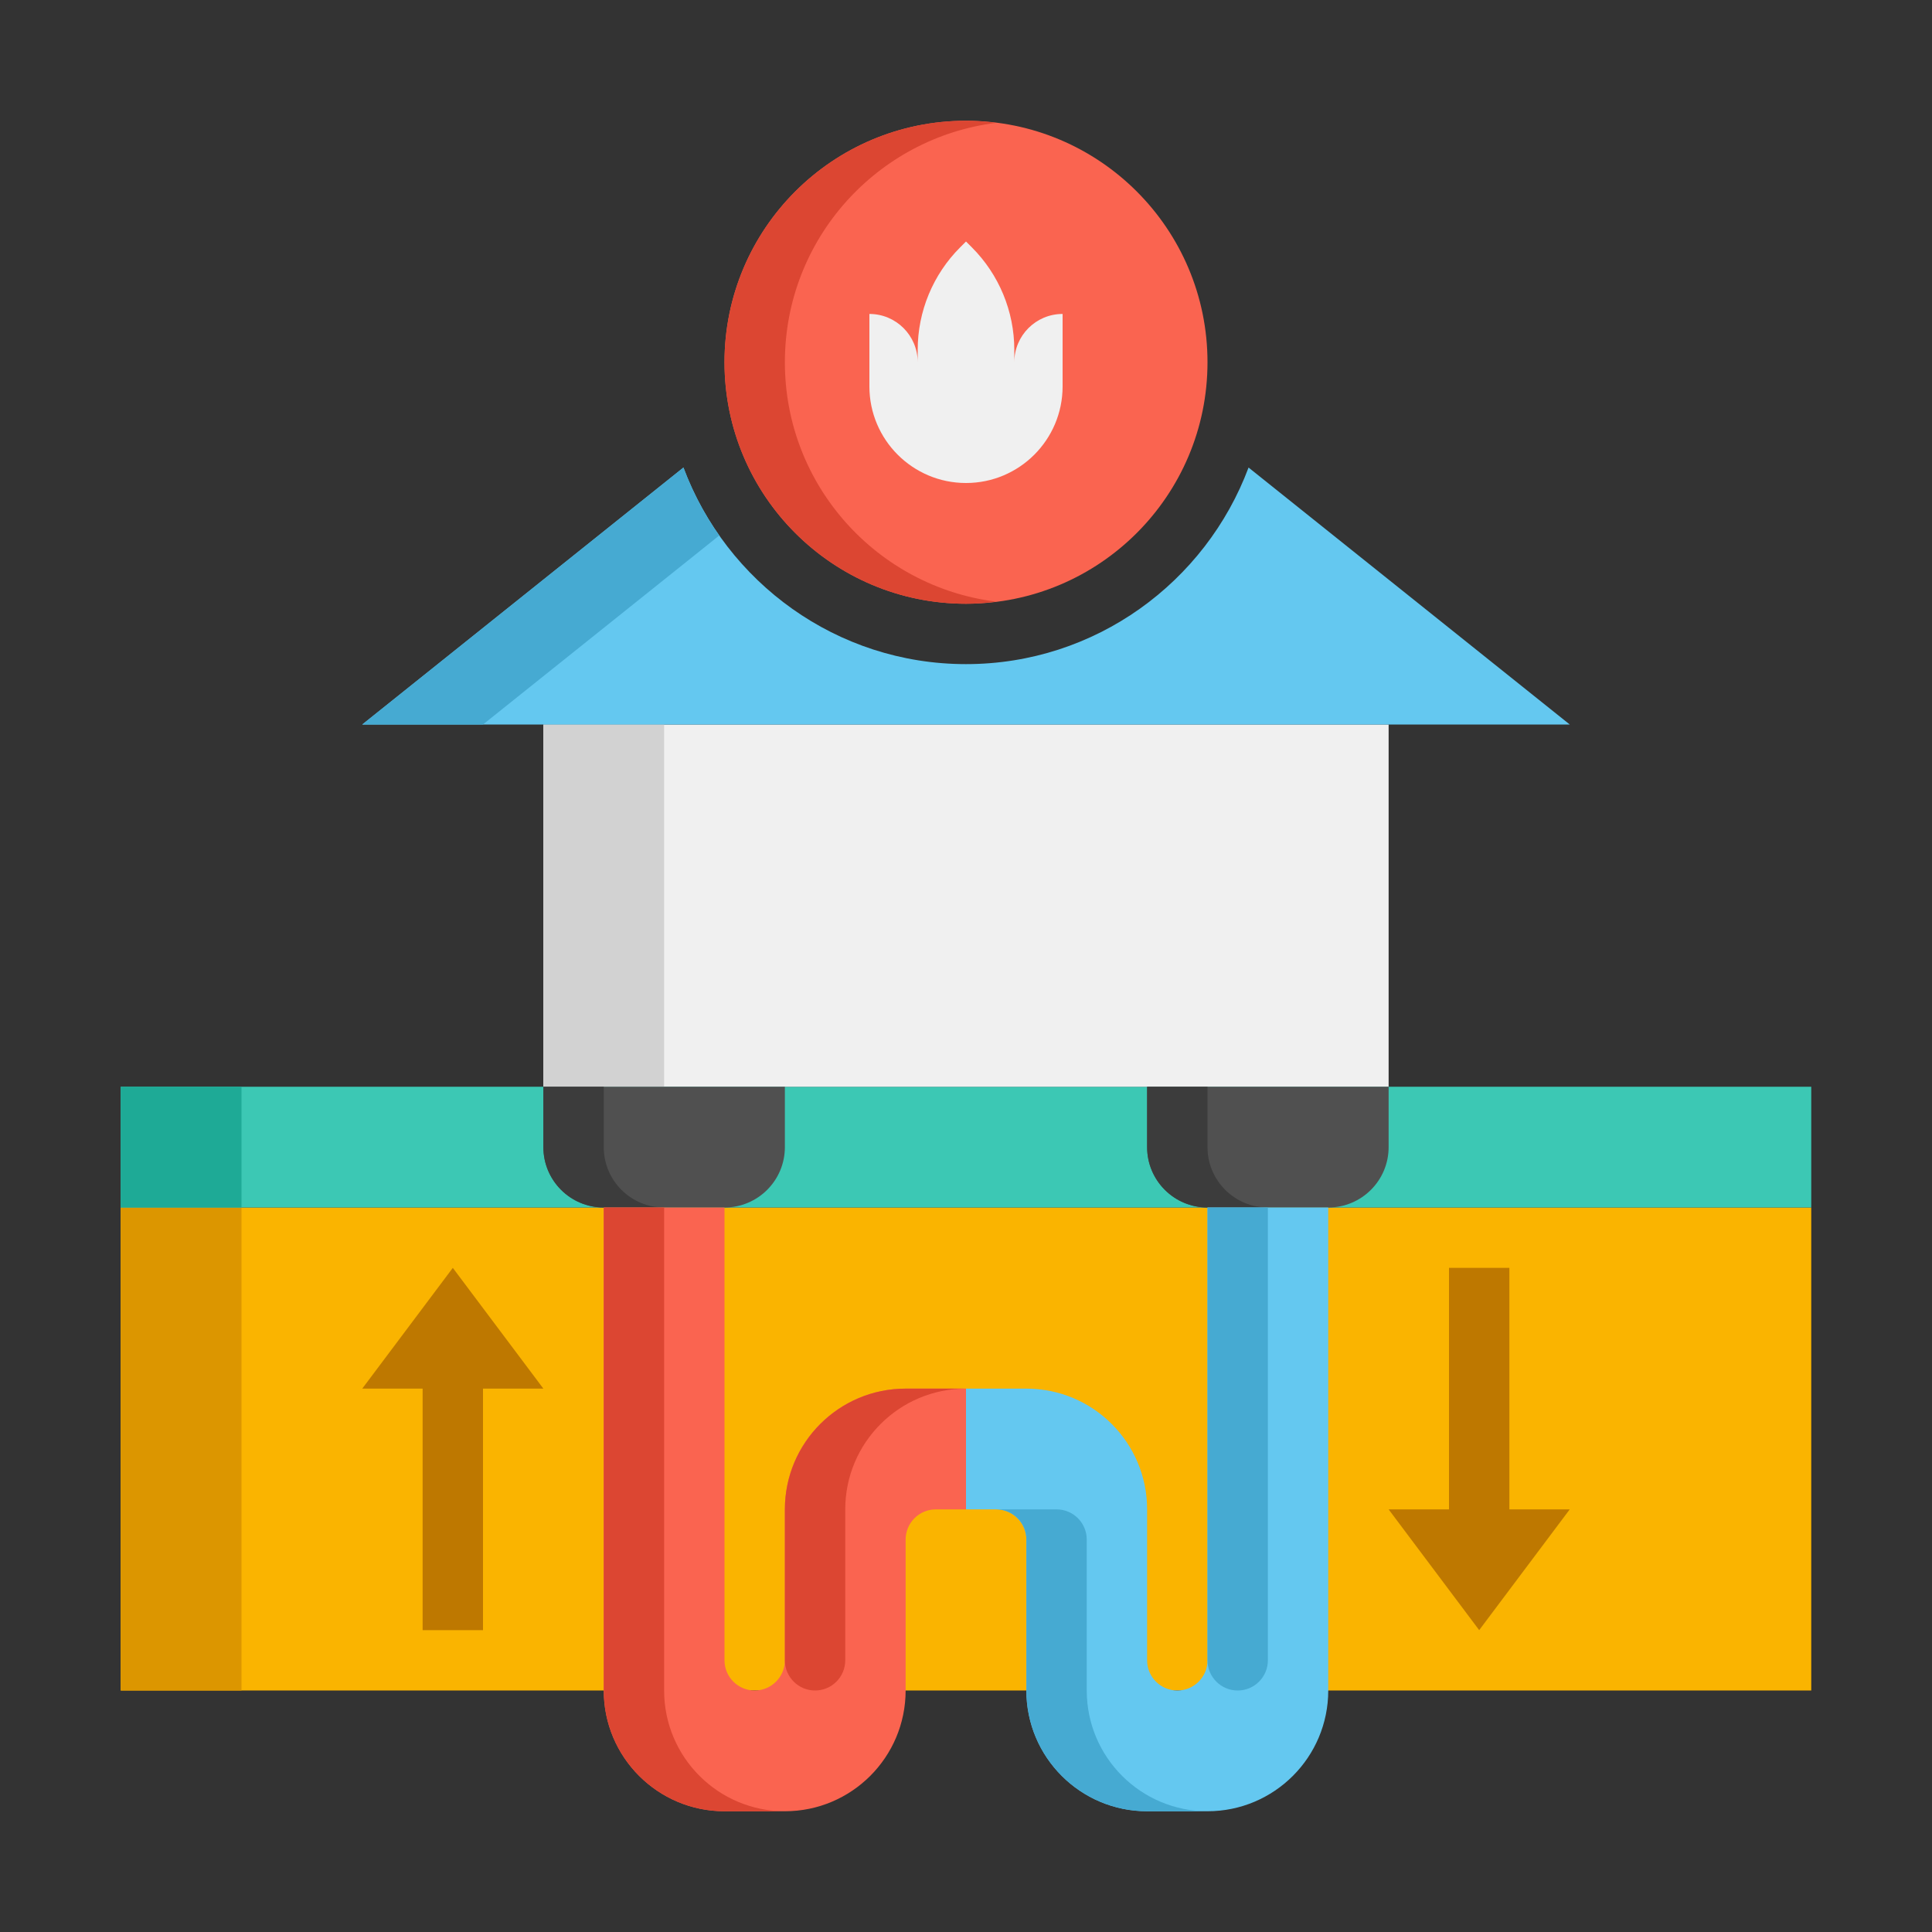
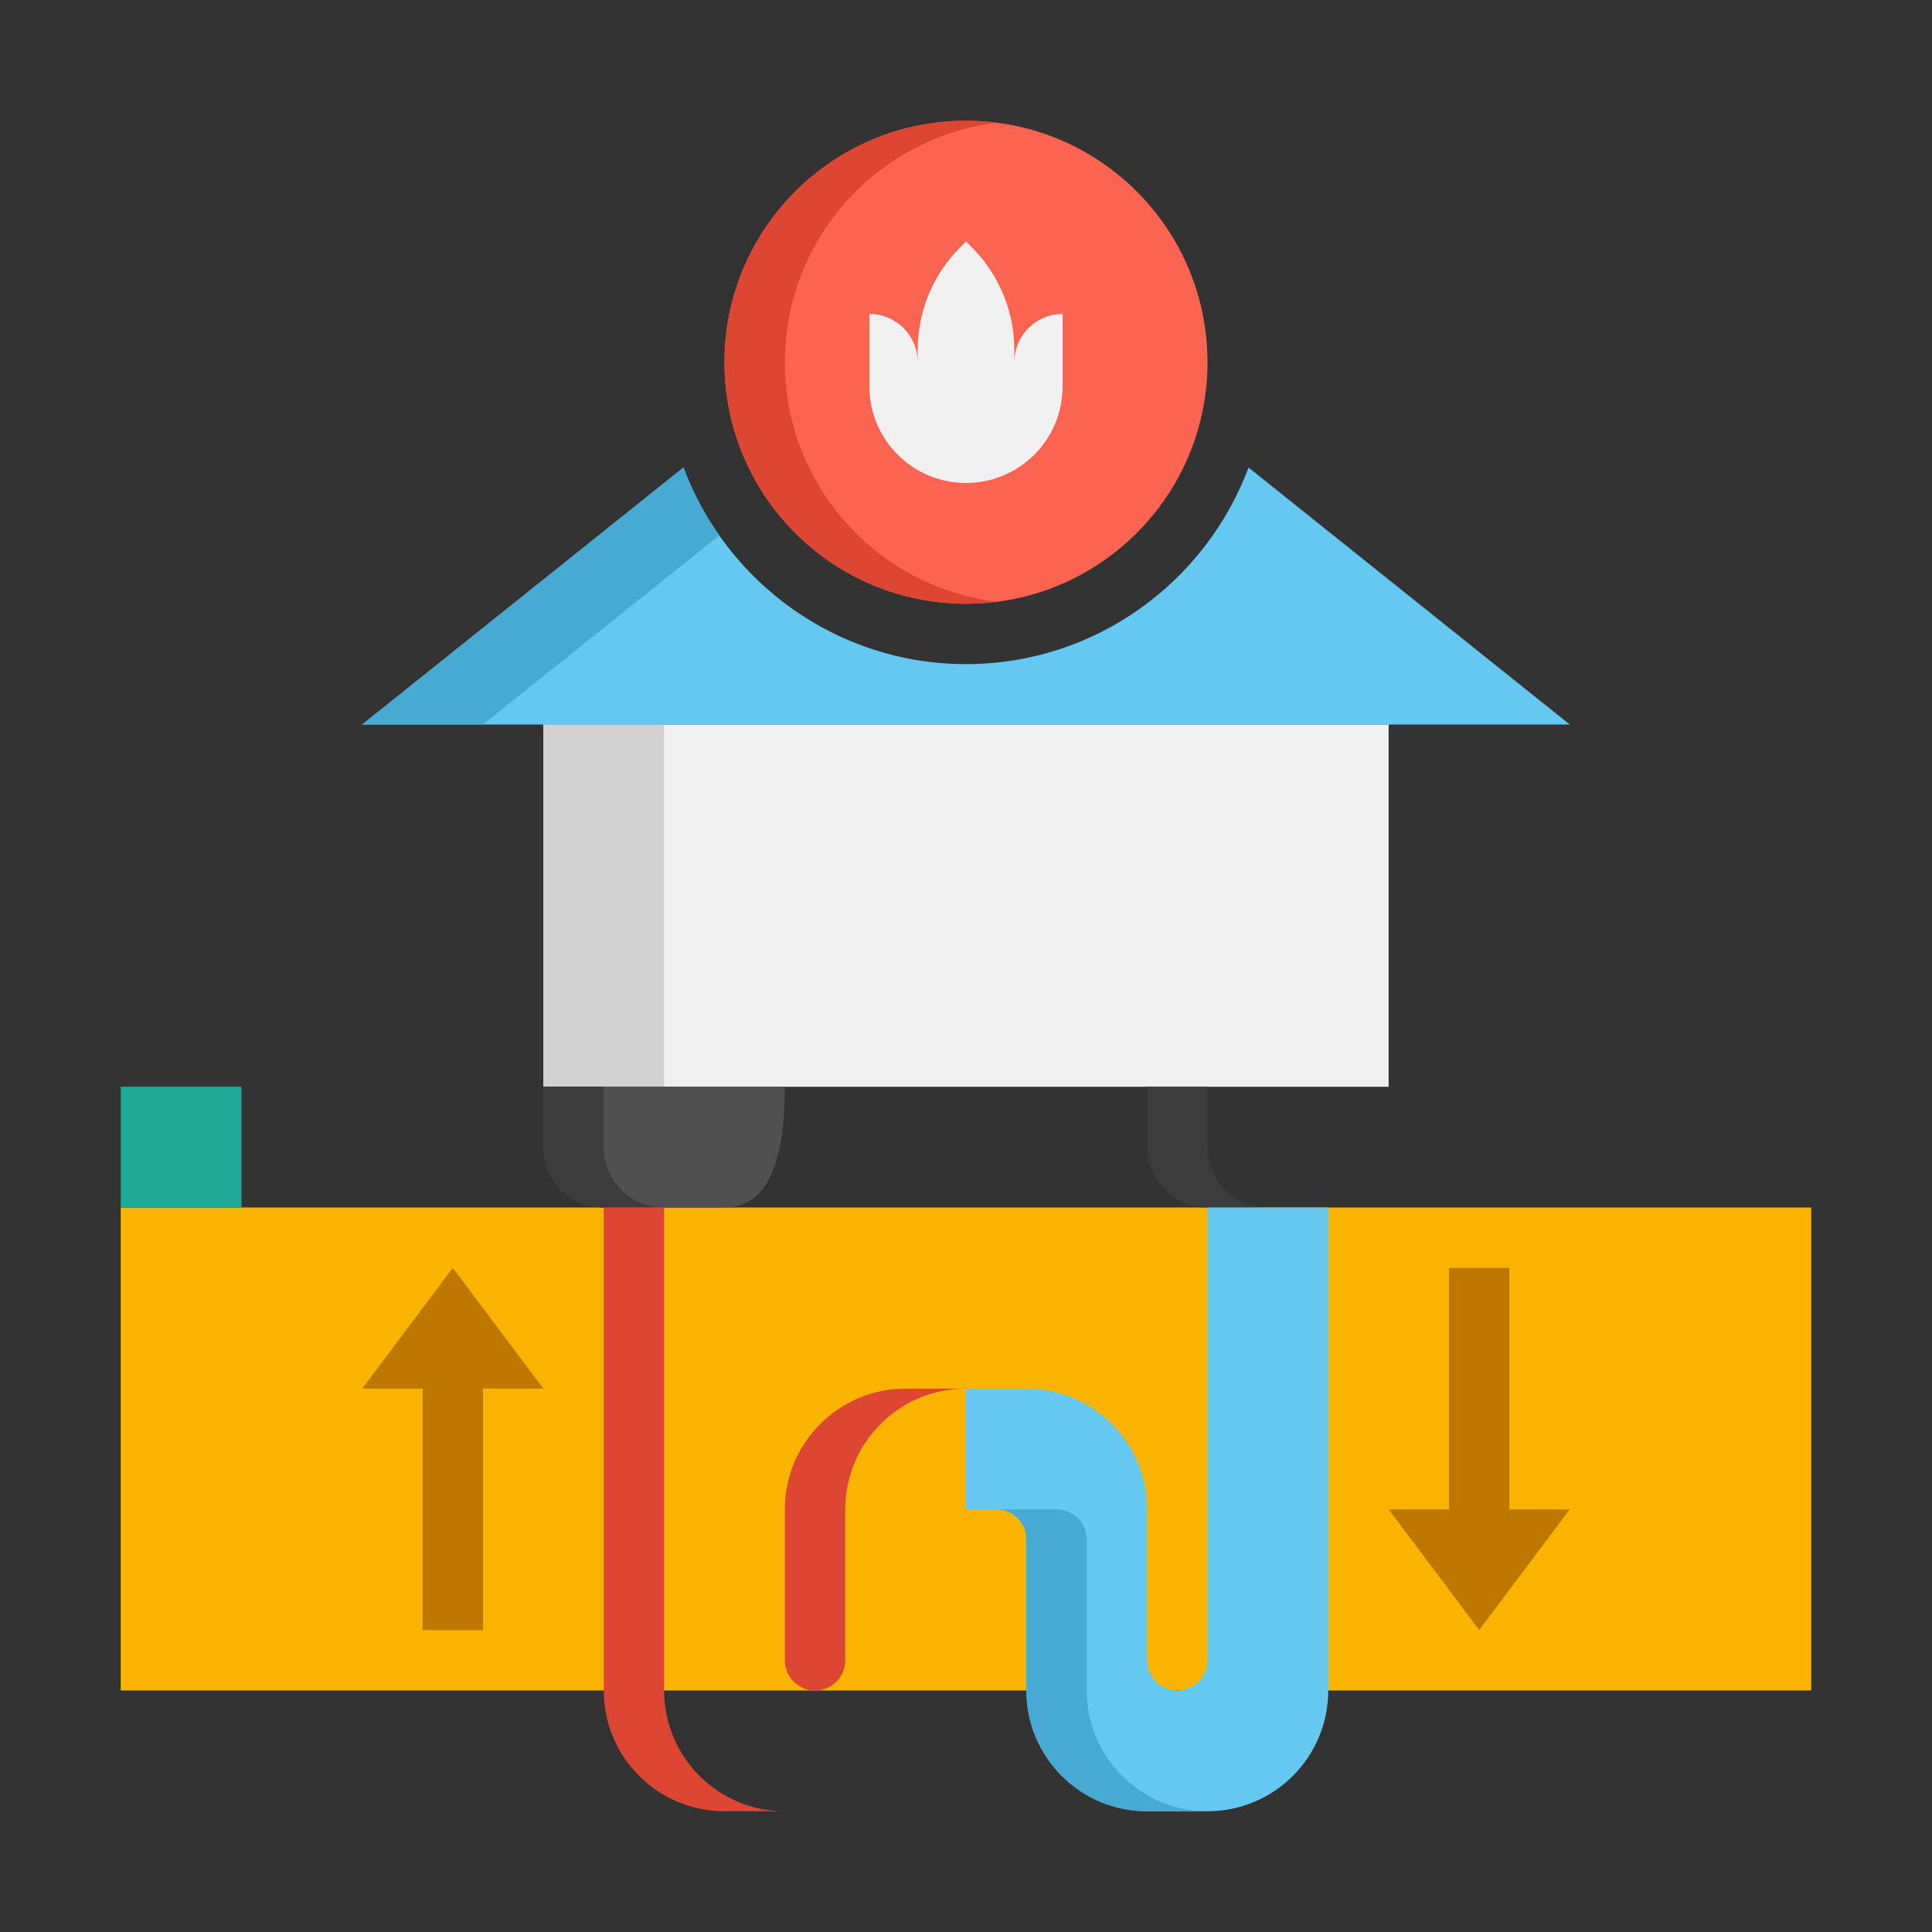
<svg xmlns="http://www.w3.org/2000/svg" version="1.1" x="0px" y="0px" viewBox="0 0 64 64" enable-background="new 0 0 64 64" xml:space="preserve">
  <rect x="0" y="0" width="64" height="64" fill="#333333" stroke="none" />
  <g id="Captions">
    <g>
	</g>
  </g>
  <g id="Icons">
    <g>
      <g>
        <rect x="4" y="40" fill="#FAB400" width="56" height="16" />
      </g>
      <g>
-         <rect x="4" y="40" fill="#DC9600" width="4" height="16" />
-       </g>
+         </g>
      <g>
-         <rect x="4" y="36" fill="#3CC8B4" width="56" height="4" />
-       </g>
+         </g>
      <g>
        <rect x="4" y="36" fill="#1EAA96" width="4" height="4" />
      </g>
      <g>
        <rect x="18" y="24" fill="#F0F0F0" width="28" height="12" />
      </g>
      <g>
        <rect x="18" y="24" fill="#D2D2D2" width="4" height="12" />
      </g>
      <g>
        <path fill="#64C8F0" d="M41.36,15.488C39.94,19.285,36.286,22,32,22c-4.286,0-7.94-2.715-9.36-6.512L12,24h40L41.36,15.488z" />
      </g>
      <g>
        <path fill="#46AAD2" d="M22.64,15.488L12,24h4l7.825-6.26C23.338,17.049,22.941,16.292,22.64,15.488z" />
      </g>
      <g>
        <circle fill="#FA6450" cx="32" cy="12" r="8" />
      </g>
      <g>
        <path fill="#DC4632" d="M26,12c0-4.079,3.055-7.438,7-7.931C32.672,4.028,32.339,4,32,4c-4.418,0-8,3.582-8,8s3.582,8,8,8     c0.339,0,0.672-0.028,1-0.069C29.055,19.438,26,16.079,26,12z" />
      </g>
      <g>
        <path fill="#F0F0F0" d="M33.6,12v-0.412c0-1.273-0.506-2.494-1.406-3.394L32,8l-0.194,0.194c-0.9,0.9-1.406,2.121-1.406,3.394V12     c0-0.884-0.716-1.6-1.6-1.6v2.4c0,1.767,1.433,3.2,3.2,3.2c1.767,0,3.2-1.433,3.2-3.2v-2.4C34.316,10.4,33.6,11.116,33.6,12z" />
      </g>
      <g>
-         <path fill="#505050" d="M24,40h-4c-1.105,0-2-0.895-2-2v-2h8v2C26,39.105,25.105,40,24,40z" />
+         <path fill="#505050" d="M24,40h-4c-1.105,0-2-0.895-2-2v-2h8C26,39.105,25.105,40,24,40z" />
      </g>
      <g>
        <path fill="#3C3C3C" d="M20,38v-2h-2v2c0,1.105,0.895,2,2,2h2C20.895,40,20,39.105,20,38z" />
      </g>
      <g>
-         <path fill="#505050" d="M44,40h-4c-1.105,0-2-0.895-2-2v-2h8v2C46,39.105,45.105,40,44,40z" />
-       </g>
+         </g>
      <g>
        <path fill="#3C3C3C" d="M40,38v-2h-2v2c0,1.105,0.895,2,2,2h2C40.895,40,40,39.105,40,38z" />
      </g>
      <g>
-         <path fill="#FA6450" d="M30,46c-2.209,0-4,1.791-4,4v5c0,0.552-0.448,1-1,1s-1-0.448-1-1V40h-4v16c0,2.209,1.791,4,4,4h2     c2.209,0,4-1.791,4-4v-5c0-0.552,0.448-1,1-1h1v-4H30z" />
-       </g>
+         </g>
      <g>
        <g>
          <path fill="#DC4632" d="M26,55c0,0.552,0.448,1,1,1s1-0.448,1-1v-5c0-2.209,1.791-4,4-4h-2c-2.209,0-4,1.791-4,4V55z" />
        </g>
        <g>
          <path fill="#DC4632" d="M22,56V40h-2v16c0,2.209,1.791,4,4,4h2C23.791,60,22,58.209,22,56z" />
        </g>
      </g>
      <g>
        <path fill="#64C8F0" d="M34,46c2.209,0,4,1.791,4,4v5c0,0.552,0.448,1,1,1s1-0.448,1-1V40h4v16c0,2.209-1.791,4-4,4h-2     c-2.209,0-4-1.791-4-4v-5c0-0.552-0.448-1-1-1h-1v-4H34z" />
      </g>
      <g>
-         <path fill="#46AAD2" d="M41,56c0.552,0,1-0.448,1-1V40h-2v10v5C40,55.552,40.448,56,41,56z" />
-       </g>
+         </g>
      <g>
        <path fill="#46AAD2" d="M36,56v-5c0-0.552-0.448-1-1-1h-2c0.552,0,1,0.448,1,1v5c0,2.209,1.791,4,4,4h2     C37.791,60,36,58.209,36,56z" />
      </g>
      <g>
        <polygon fill="#BE7800" points="14,54 16,54 16,46 18,46 15,42 12,46 14,46    " />
      </g>
      <g>
        <polygon fill="#BE7800" points="50,42 48,42 48,50 46,50 49,54 52,50 50,50    " />
      </g>
    </g>
  </g>
</svg>